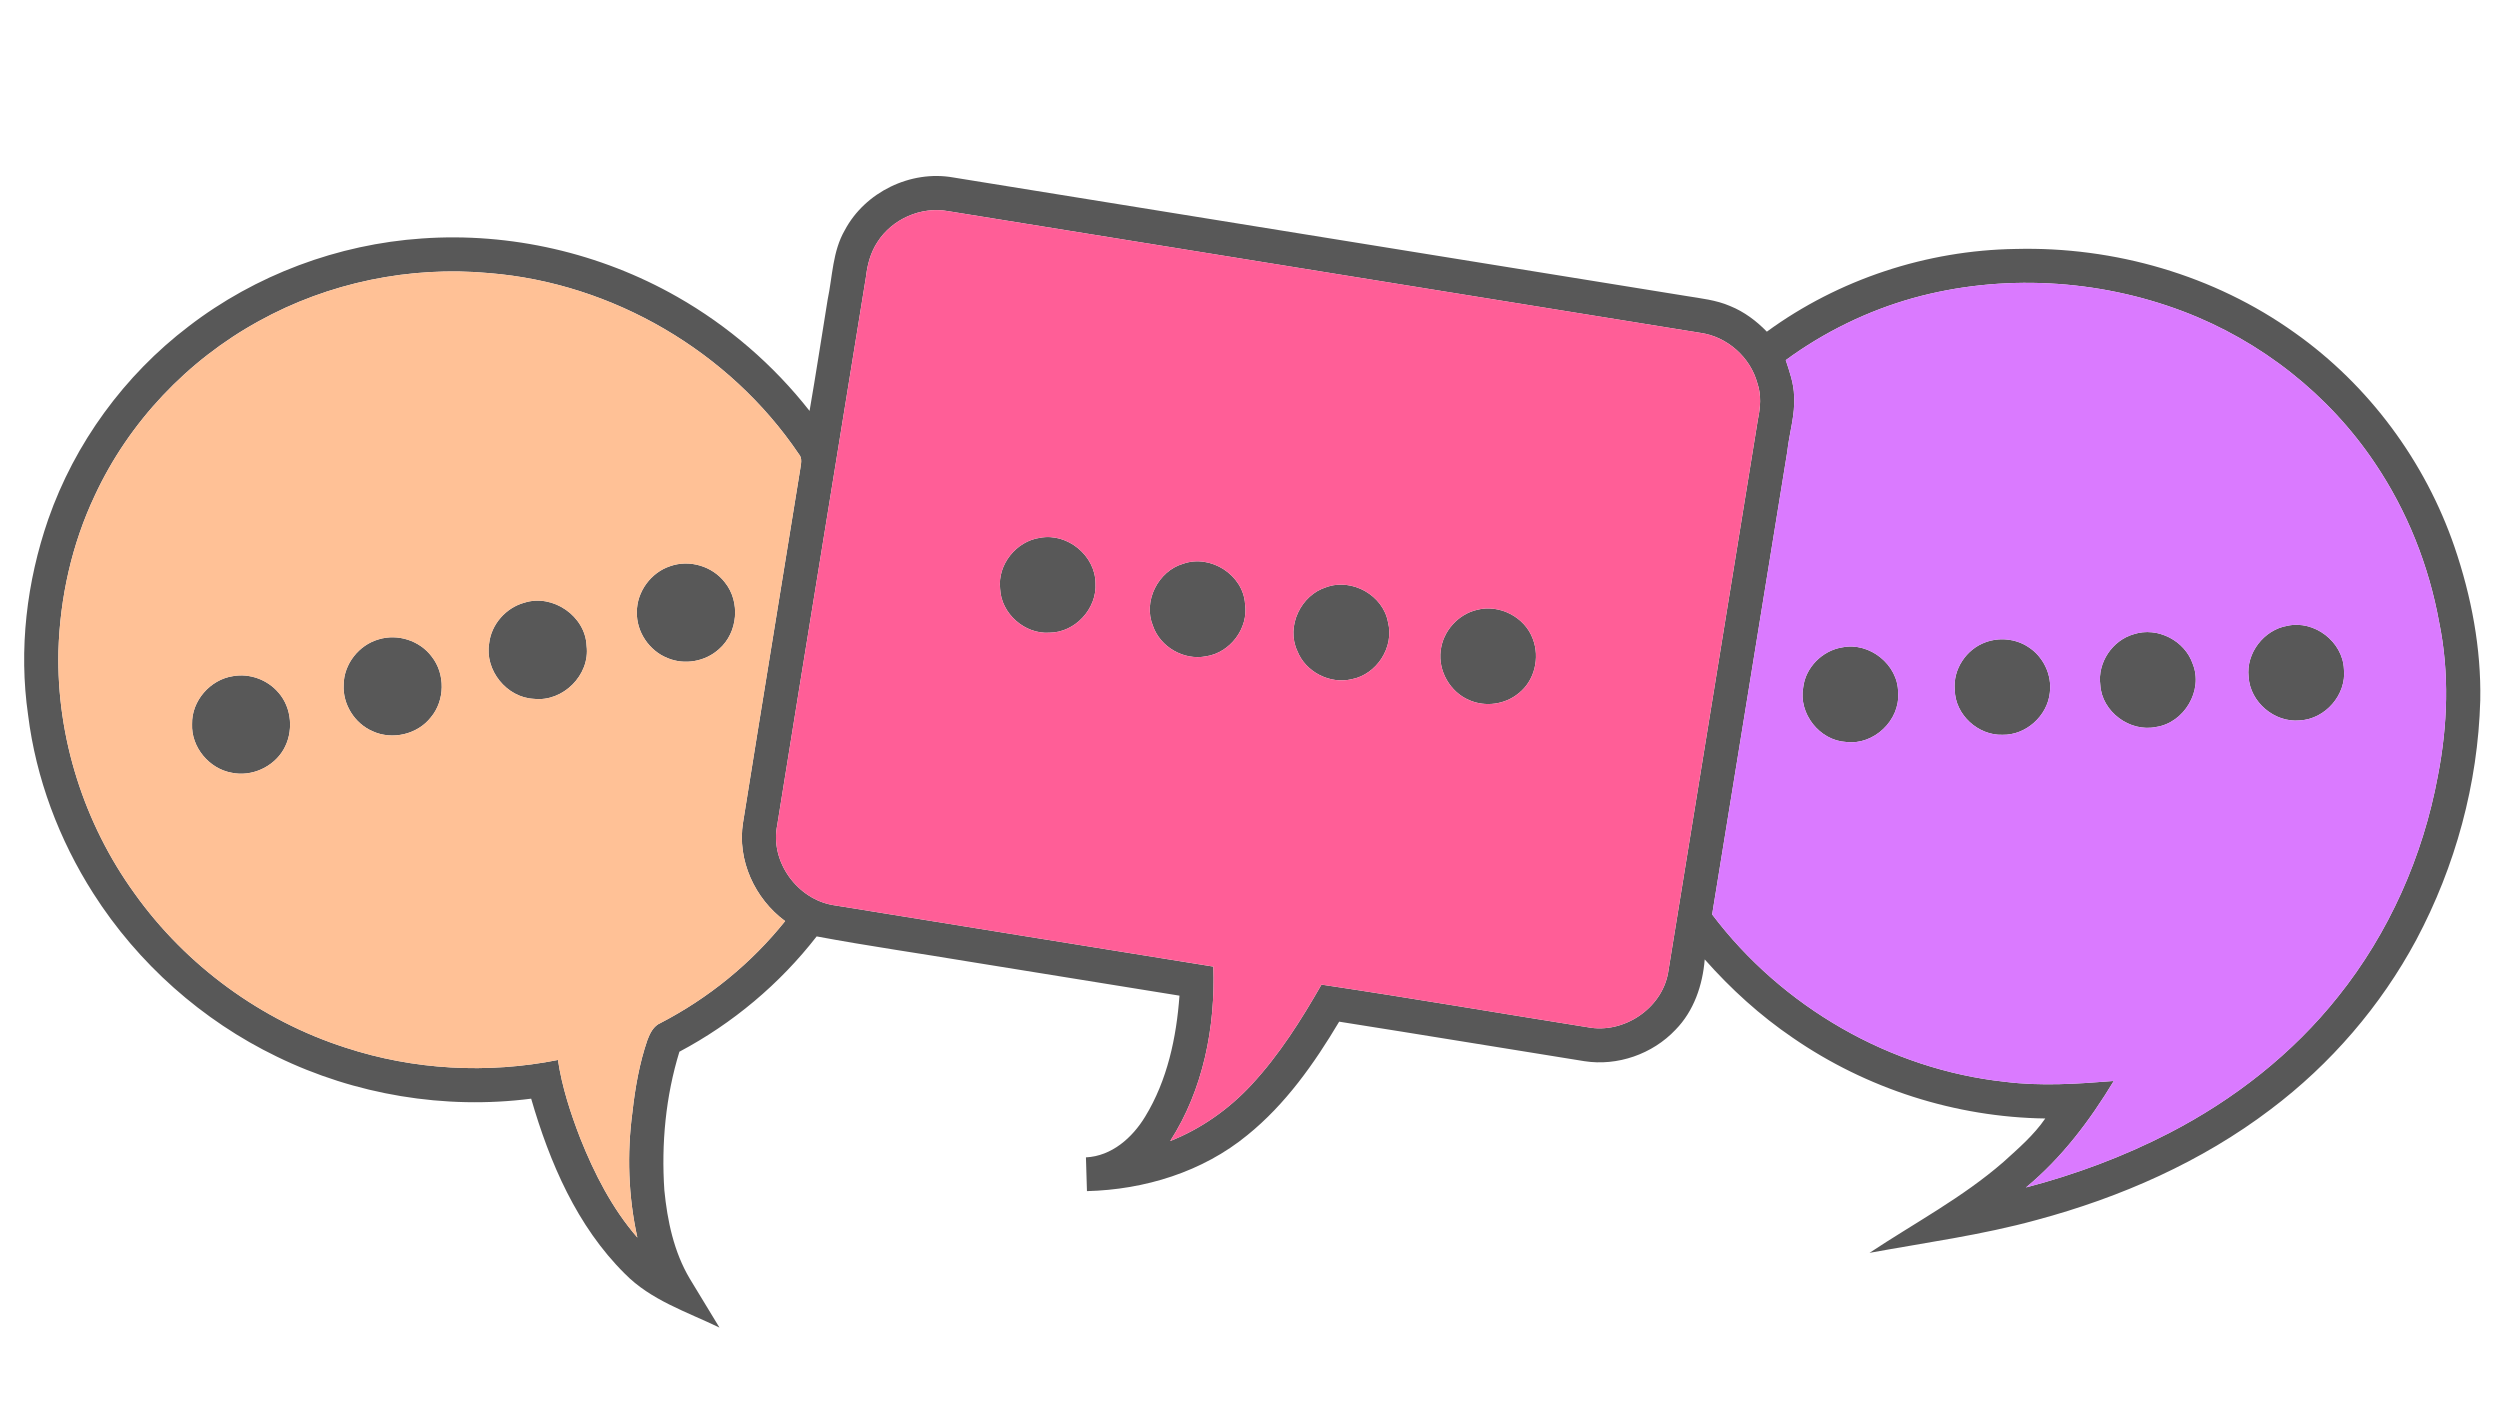
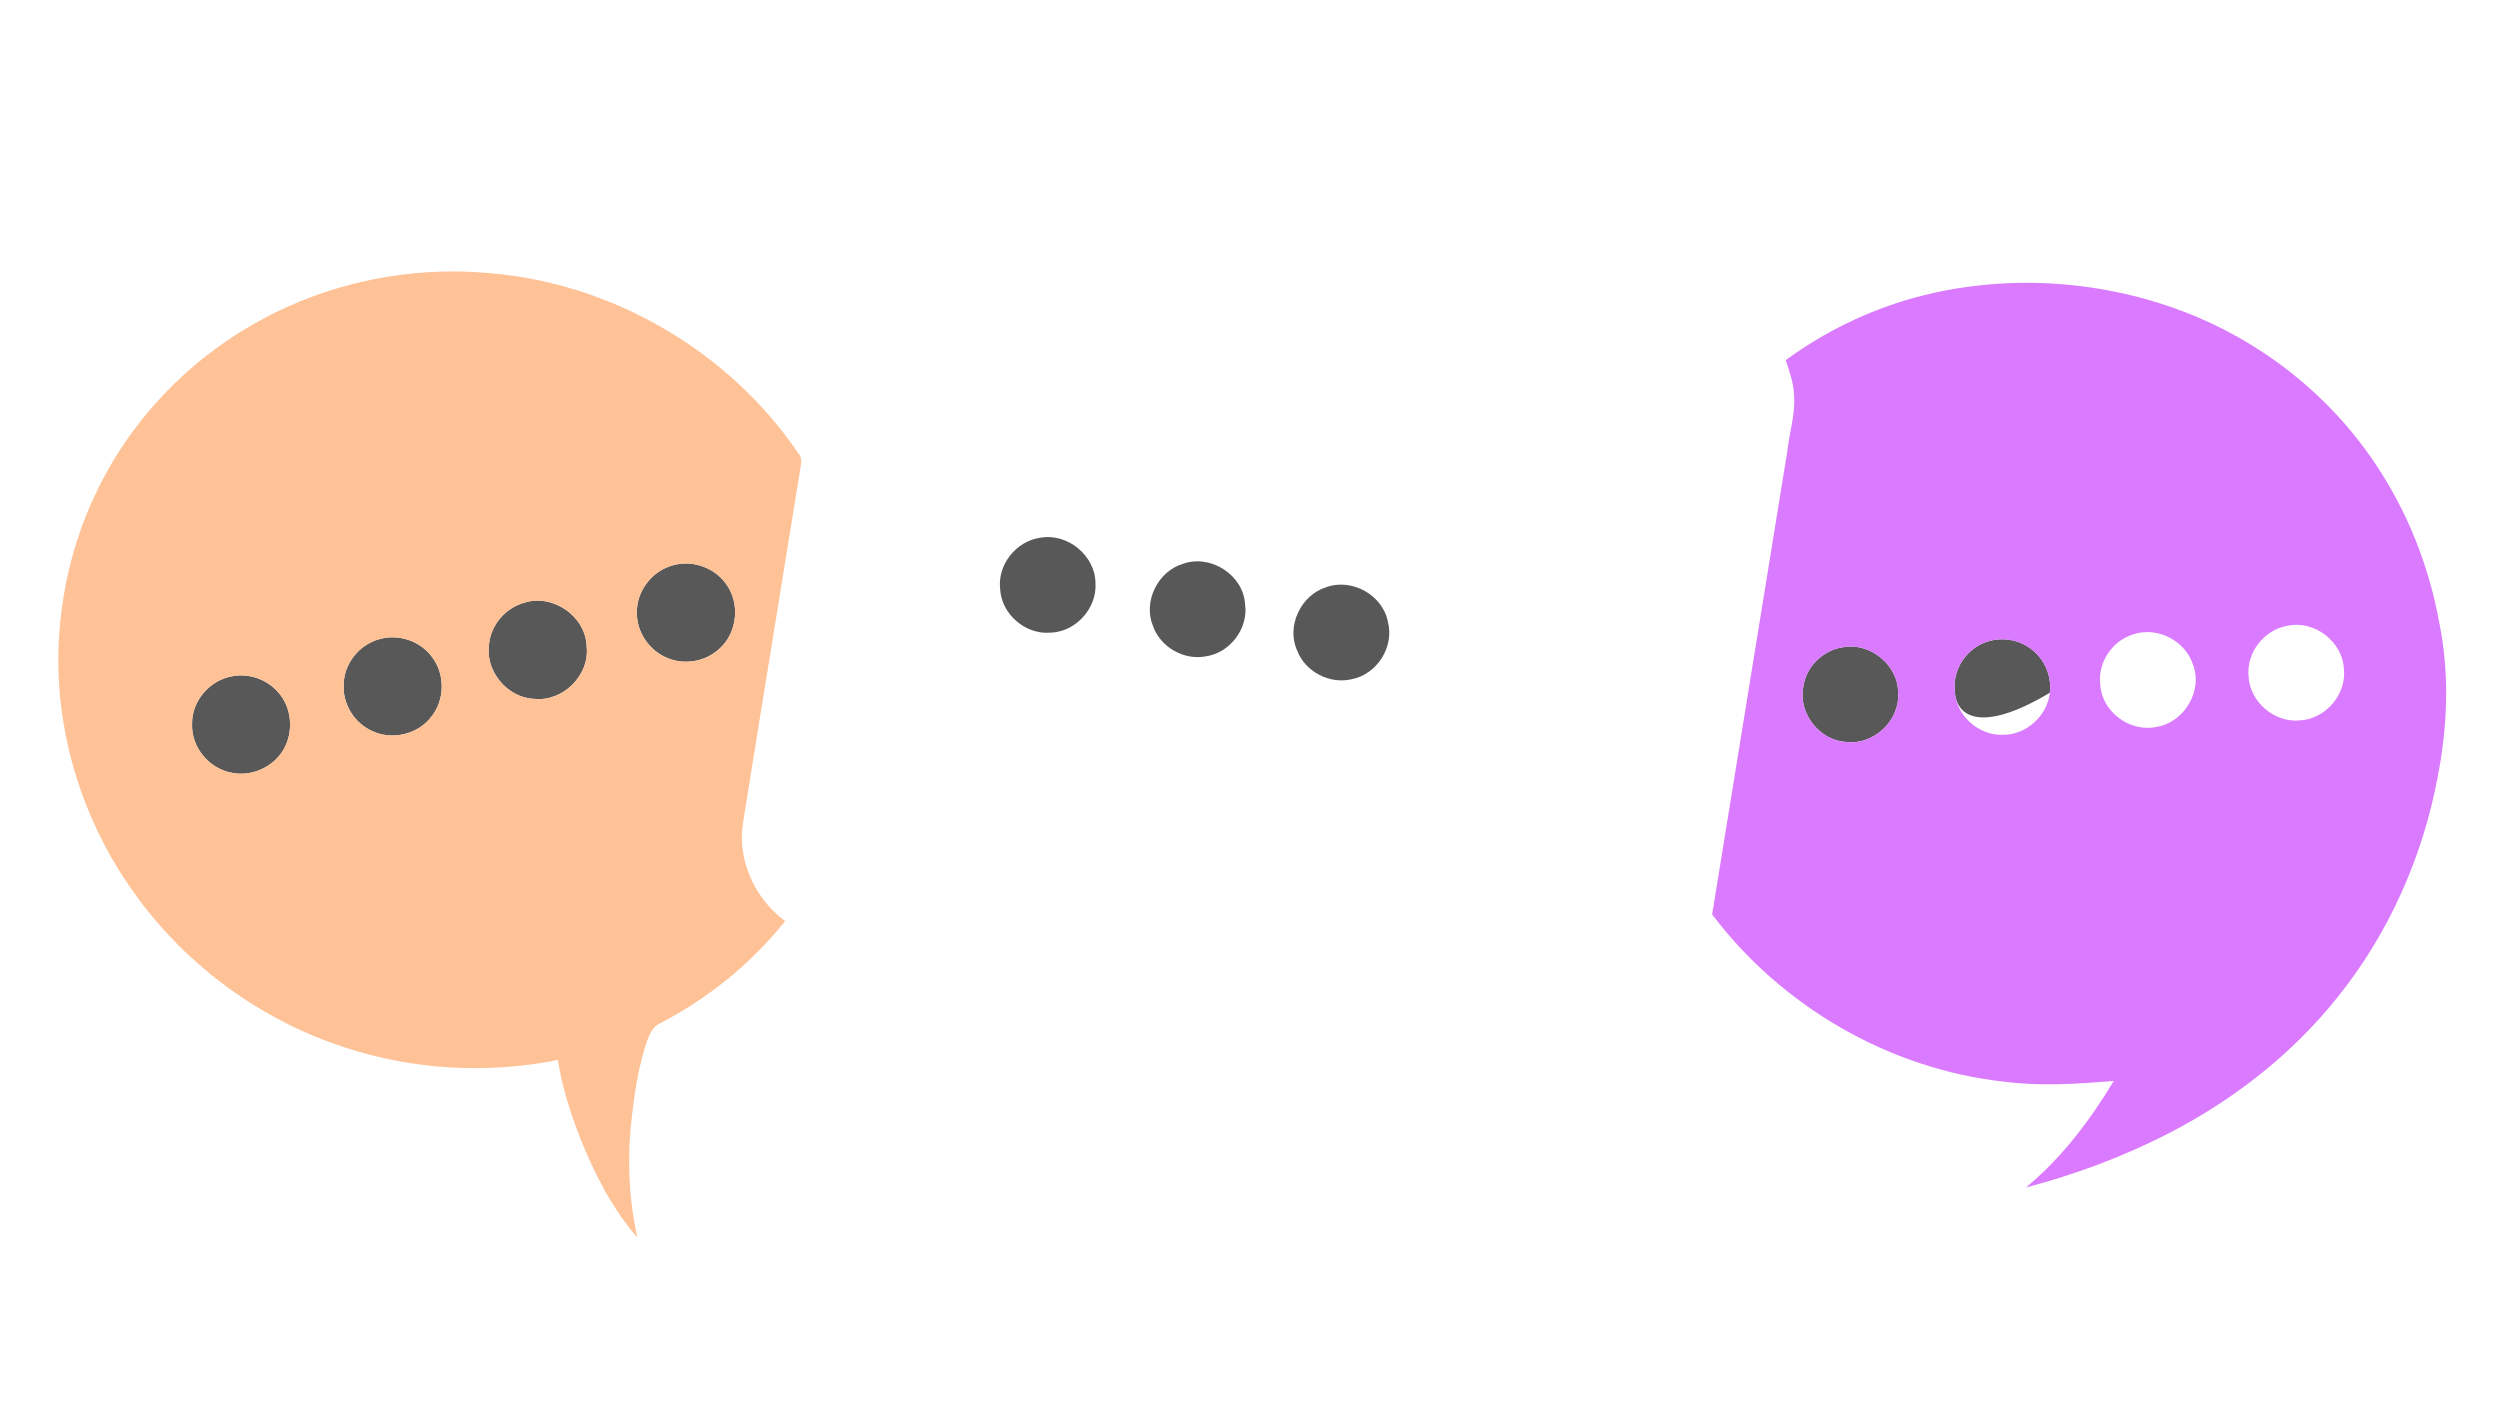
<svg xmlns="http://www.w3.org/2000/svg" width="960pt" height="540pt" viewBox="0 0 960 540" version="1.1">
  <g id="#57dbe8ff">
</g>
  <g id="#585858ff">
-     <path fill="#585858" opacity="1.00" d=" M 324.40 88.39 C 332.18 73.75 349.68 65.25 366.01 68.14 C 459.85 83.29 553.68 98.49 647.51 113.66 C 653.20 114.60 659.04 115.20 664.39 117.53 C 669.75 119.70 674.46 123.22 678.47 127.36 C 706.03 107.23 739.89 96.10 773.99 95.60 C 811.90 94.63 850.25 105.66 881.18 127.78 C 909.60 147.88 931.27 177.17 942.55 210.08 C 949.00 228.98 952.81 248.95 952.42 268.96 C 951.53 300.97 942.88 332.69 927.84 360.92 C 914.22 386.31 894.98 408.62 871.98 425.95 C 845.37 446.17 814.24 459.83 782.08 468.46 C 761.02 474.25 739.34 477.17 717.89 481.10 C 735.14 469.65 753.62 459.87 769.31 446.21 C 775.02 441.03 781.00 435.90 785.38 429.50 C 750.94 429.02 716.77 418.07 688.43 398.51 C 675.91 390.00 664.63 379.74 654.61 368.41 C 653.82 378.30 650.45 388.24 643.39 395.43 C 634.57 404.78 621.10 409.48 608.38 407.49 C 576.99 402.46 545.63 397.27 514.24 392.32 C 504.67 408.39 493.66 424.03 479.00 435.88 C 461.79 450.03 439.47 456.84 417.39 457.39 C 417.24 453.07 417.11 448.75 417.00 444.43 C 426.87 443.96 434.84 436.89 439.74 428.79 C 448.25 414.87 451.75 398.45 452.92 382.33 C 426.30 378.06 399.68 373.73 373.07 369.42 C 353.25 366.09 333.34 363.28 313.60 359.58 C 299.41 377.85 281.32 393.02 260.89 403.86 C 255.62 420.99 253.91 439.17 255.11 457.03 C 256.26 468.80 258.77 480.73 264.87 491.01 C 268.67 497.28 272.46 503.55 276.28 509.80 C 263.74 503.72 249.90 499.29 239.92 489.09 C 221.56 470.90 211.05 446.37 203.97 421.89 C 170.78 426.15 136.42 420.41 106.34 405.76 C 77.66 391.91 52.96 369.96 35.85 343.10 C 22.66 322.43 13.80 298.88 10.78 274.51 C 7.15 249.36 10.23 223.42 18.51 199.46 C 28.72 170.17 47.77 144.10 72.44 125.32 C 98.13 105.56 129.76 93.77 162.07 91.57 C 195.98 89.18 230.52 97.15 260.04 113.97 C 279.61 125.10 296.98 140.08 310.87 157.79 C 313.33 143.59 315.50 129.33 317.81 115.10 C 319.70 106.14 319.69 96.53 324.40 88.39 M 336.93 92.95 C 334.36 96.87 333.08 101.47 332.56 106.10 C 321.23 176.39 309.70 246.65 298.43 316.96 C 295.62 330.93 306.27 345.46 320.23 347.61 C 368.79 355.46 417.35 363.37 465.92 371.17 C 466.75 394.36 462.04 418.45 449.35 438.16 C 461.23 433.44 471.90 425.92 480.58 416.55 C 491.25 405.04 499.68 391.67 507.45 378.09 C 541.57 383.19 575.60 389.04 609.69 394.46 C 623.34 397.10 638.06 387.39 640.54 373.62 C 652.10 302.78 663.51 231.91 675.04 161.06 C 676.02 156.48 676.39 151.65 674.84 147.16 C 672.15 137.19 663.25 129.29 653.02 127.83 C 556.71 112.22 460.38 96.64 364.06 81.08 C 353.70 79.19 342.58 84.09 336.93 92.95 M 99.31 123.36 C 72.00 138.35 49.47 162.06 36.36 190.37 C 27.58 208.97 23.03 229.46 22.43 249.99 C 21.68 283.16 32.30 316.34 51.74 343.18 C 71.49 370.83 100.29 391.87 132.64 402.28 C 158.84 410.88 187.22 412.42 214.25 407.03 C 215.80 417.39 219.07 427.40 222.84 437.15 C 228.28 450.78 235.08 464.08 244.75 475.22 C 241.26 459.45 240.72 443.08 242.85 427.08 C 243.90 417.69 245.53 408.32 248.61 399.36 C 249.59 396.75 250.95 393.98 253.67 392.82 C 272.08 383.28 288.53 369.90 301.49 353.70 C 289.87 345.17 282.99 330.27 285.33 315.88 C 292.55 270.62 300.01 225.39 307.29 180.14 C 307.54 178.19 308.23 175.99 306.74 174.34 C 280.15 134.97 235.29 108.75 187.94 104.88 C 157.44 102.05 126.12 108.50 99.31 123.36 M 734.61 114.46 C 717.06 119.39 700.43 127.52 685.73 138.29 C 687.20 142.75 688.81 147.26 688.93 152.01 C 689.39 159.29 687.07 166.31 686.30 173.48 C 676.66 232.69 667.12 291.93 657.46 351.14 C 684.23 386.62 725.74 410.67 770.01 415.42 C 783.86 417.16 797.83 416.20 811.69 415.09 C 802.52 430.28 791.71 444.64 777.96 455.99 C 796.99 450.99 815.55 444.09 833.04 435.05 C 857.86 422.23 880.37 404.64 897.79 382.73 C 917.40 358.27 930.45 328.76 936.14 297.97 C 939.92 278.55 940.63 258.34 936.63 238.89 C 932.69 217.19 924.37 196.26 912.04 177.95 C 894.33 151.46 868.12 130.89 838.36 119.59 C 805.47 107.11 768.55 105.07 734.61 114.46 Z" />
    <path fill="#585858" opacity="1.00" d=" M 399.45 206.50 C 409.89 204.56 420.61 213.34 420.67 223.97 C 421.29 233.75 412.80 242.92 402.97 242.95 C 393.49 243.59 384.45 235.62 384.05 226.10 C 382.99 216.81 390.25 207.76 399.45 206.50 Z" />
    <path fill="#585858" opacity="1.00" d=" M 454.34 216.48 C 464.85 212.74 477.42 220.76 478.10 231.95 C 479.47 241.31 472.34 250.69 463.03 252.04 C 454.58 253.67 445.50 248.44 442.72 240.30 C 438.86 230.94 444.68 219.28 454.34 216.48 Z" />
    <path fill="#585858" opacity="1.00" d=" M 257.40 217.39 C 264.81 214.77 273.64 217.44 278.39 223.68 C 284.36 231.13 283.35 242.91 276.17 249.20 C 270.93 254.04 262.87 255.49 256.30 252.69 C 249.30 249.90 244.34 242.59 244.56 235.02 C 244.52 227.21 249.99 219.79 257.40 217.39 Z" />
    <path fill="#585858" opacity="1.00" d=" M 509.32 225.47 C 519.19 221.89 531.12 228.58 532.99 238.93 C 535.44 248.46 528.71 258.95 519.09 260.81 C 510.67 262.84 501.30 258.01 498.16 249.94 C 493.79 240.54 499.52 228.47 509.32 225.47 Z" />
    <path fill="#585858" opacity="1.00" d=" M 201.36 231.43 C 212.25 227.94 224.84 236.58 225.25 248.05 C 226.63 259.22 216.16 269.61 205.03 268.36 C 194.56 267.88 186.07 257.37 187.84 247.02 C 188.66 239.72 194.30 233.35 201.36 231.43 Z" />
-     <path fill="#585858" opacity="1.00" d=" M 567.24 234.16 C 575.83 231.95 585.58 236.97 588.60 245.34 C 591.37 252.50 589.31 261.42 583.17 266.20 C 577.99 270.54 570.37 271.57 564.20 268.86 C 556.92 265.80 552.19 257.69 553.23 249.85 C 554.07 242.38 559.91 235.84 567.24 234.16 Z" />
-     <path fill="#585858" opacity="1.00" d=" M 878.29 240.32 C 888.63 237.99 899.59 246.35 900.06 256.92 C 901.13 266.74 892.89 276.18 883.07 276.64 C 873.42 277.55 864.02 269.61 863.47 259.90 C 862.44 250.82 869.32 241.86 878.29 240.32 Z" />
-     <path fill="#585858" opacity="1.00" d=" M 819.38 243.53 C 828.45 240.57 839.02 245.99 842.03 255.00 C 846.10 265.15 838.72 277.55 827.99 279.15 C 817.91 281.28 807.09 273.32 806.51 262.96 C 805.40 254.44 811.15 245.87 819.38 243.53 Z" />
    <path fill="#585858" opacity="1.00" d=" M 145.41 245.51 C 152.72 243.25 161.21 245.99 165.78 252.13 C 171.03 258.76 170.89 269.01 165.43 275.48 C 160.30 282.03 150.62 284.28 143.08 280.80 C 136.21 277.84 131.55 270.47 131.97 262.97 C 132.00 255.02 137.81 247.67 145.41 245.51 Z" />
-     <path fill="#585858" opacity="1.00" d=" M 762.46 246.62 C 767.74 244.67 773.92 245.27 778.67 248.32 C 784.56 251.95 788.04 259.13 787.13 266.02 C 786.18 274.92 777.96 282.34 768.96 282.16 C 759.58 282.46 750.77 274.43 750.64 264.95 C 749.86 257.04 755.05 249.28 762.46 246.62 Z" />
+     <path fill="#585858" opacity="1.00" d=" M 762.46 246.62 C 767.74 244.67 773.92 245.27 778.67 248.32 C 784.56 251.95 788.04 259.13 787.13 266.02 C 759.58 282.46 750.77 274.43 750.64 264.95 C 749.86 257.04 755.05 249.28 762.46 246.62 Z" />
    <path fill="#585858" opacity="1.00" d=" M 707.40 248.60 C 717.88 246.43 728.90 255.23 728.87 265.96 C 729.69 276.61 719.49 286.25 708.91 284.92 C 698.70 284.34 690.56 274.01 692.44 263.93 C 693.33 256.27 699.83 249.79 707.40 248.60 Z" />
    <path fill="#585858" opacity="1.00" d=" M 89.46 259.64 C 95.86 258.48 102.74 261.01 106.94 265.97 C 112.15 271.88 112.79 281.14 108.84 287.89 C 104.90 294.60 96.58 298.36 88.94 296.73 C 80.28 295.17 73.38 286.88 73.76 278.03 C 73.56 269.13 80.71 260.95 89.46 259.64 Z" />
  </g>
  <g id="#ff5e97ff">
-     <path fill="#ff5e97" opacity="1.00" d=" M 336.93 92.95 C 342.58 84.09 353.70 79.19 364.06 81.08 C 460.38 96.64 556.71 112.22 653.02 127.83 C 663.25 129.29 672.15 137.19 674.84 147.16 C 676.39 151.65 676.02 156.48 675.04 161.06 C 663.51 231.91 652.10 302.78 640.54 373.62 C 638.06 387.39 623.34 397.10 609.69 394.46 C 575.60 389.04 541.57 383.19 507.45 378.09 C 499.68 391.67 491.25 405.04 480.58 416.55 C 471.90 425.92 461.23 433.44 449.35 438.16 C 462.04 418.45 466.75 394.36 465.92 371.17 C 417.35 363.37 368.79 355.46 320.23 347.61 C 306.27 345.46 295.62 330.93 298.43 316.96 C 309.70 246.65 321.23 176.39 332.56 106.10 C 333.08 101.47 334.36 96.87 336.93 92.95 M 399.45 206.50 C 390.25 207.76 382.99 216.81 384.05 226.10 C 384.45 235.62 393.49 243.59 402.97 242.95 C 412.80 242.92 421.29 233.75 420.67 223.97 C 420.61 213.34 409.89 204.56 399.45 206.50 M 454.34 216.48 C 444.68 219.28 438.86 230.94 442.72 240.30 C 445.50 248.44 454.58 253.67 463.03 252.04 C 472.34 250.69 479.47 241.31 478.10 231.95 C 477.42 220.76 464.85 212.74 454.34 216.48 M 509.32 225.47 C 499.52 228.47 493.79 240.54 498.16 249.94 C 501.30 258.01 510.67 262.84 519.09 260.81 C 528.71 258.95 535.44 248.46 532.99 238.93 C 531.12 228.58 519.19 221.89 509.32 225.47 M 567.24 234.16 C 559.91 235.84 554.07 242.38 553.23 249.85 C 552.19 257.69 556.92 265.80 564.20 268.86 C 570.37 271.57 577.99 270.54 583.17 266.20 C 589.31 261.42 591.37 252.50 588.60 245.34 C 585.58 236.97 575.83 231.95 567.24 234.16 Z" />
-   </g>
+     </g>
  <g id="#ffc196ff">
    <path fill="#ffc196" opacity="1.00" d=" M 99.31 123.36 C 126.12 108.50 157.44 102.05 187.94 104.88 C 235.29 108.75 280.15 134.97 306.74 174.34 C 308.23 175.99 307.54 178.19 307.29 180.14 C 300.01 225.39 292.55 270.62 285.33 315.88 C 282.99 330.27 289.87 345.17 301.49 353.70 C 288.53 369.90 272.08 383.28 253.67 392.82 C 250.95 393.98 249.59 396.75 248.61 399.36 C 245.53 408.32 243.90 417.69 242.85 427.08 C 240.72 443.08 241.26 459.45 244.75 475.22 C 235.08 464.08 228.28 450.78 222.84 437.15 C 219.07 427.40 215.80 417.39 214.25 407.03 C 187.22 412.42 158.84 410.88 132.64 402.28 C 100.29 391.87 71.49 370.83 51.74 343.18 C 32.30 316.34 21.68 283.16 22.43 249.99 C 23.03 229.46 27.58 208.97 36.36 190.37 C 49.47 162.06 72.00 138.35 99.31 123.36 M 257.40 217.39 C 249.99 219.79 244.52 227.21 244.56 235.02 C 244.34 242.59 249.30 249.90 256.30 252.69 C 262.87 255.49 270.93 254.04 276.17 249.20 C 283.35 242.91 284.36 231.13 278.39 223.68 C 273.64 217.44 264.81 214.77 257.40 217.39 M 201.36 231.43 C 194.30 233.35 188.66 239.72 187.84 247.02 C 186.07 257.37 194.56 267.88 205.03 268.36 C 216.16 269.61 226.63 259.22 225.25 248.05 C 224.84 236.58 212.25 227.94 201.36 231.43 M 145.41 245.51 C 137.81 247.67 132.00 255.02 131.97 262.97 C 131.55 270.47 136.21 277.84 143.08 280.80 C 150.62 284.28 160.30 282.03 165.43 275.48 C 170.89 269.01 171.03 258.76 165.78 252.13 C 161.21 245.99 152.72 243.25 145.41 245.51 M 89.46 259.64 C 80.71 260.95 73.56 269.13 73.76 278.03 C 73.38 286.88 80.28 295.17 88.94 296.73 C 96.58 298.36 104.90 294.60 108.84 287.89 C 112.79 281.14 112.15 271.88 106.94 265.97 C 102.74 261.01 95.86 258.48 89.46 259.64 Z" />
  </g>
  <g id="#da7affff">
    <path fill="#da7aff" opacity="1.00" d=" M 734.61 114.46 C 768.55 105.07 805.47 107.11 838.36 119.59 C 868.12 130.89 894.33 151.46 912.04 177.95 C 924.37 196.26 932.69 217.19 936.63 238.89 C 940.63 258.34 939.92 278.55 936.14 297.97 C 930.45 328.76 917.40 358.27 897.79 382.73 C 880.37 404.64 857.86 422.23 833.04 435.05 C 815.55 444.09 796.99 450.99 777.96 455.99 C 791.71 444.64 802.52 430.28 811.69 415.09 C 797.83 416.20 783.86 417.16 770.01 415.42 C 725.74 410.67 684.23 386.62 657.46 351.14 C 667.12 291.93 676.66 232.69 686.30 173.48 C 687.07 166.31 689.39 159.29 688.93 152.01 C 688.81 147.26 687.20 142.75 685.73 138.29 C 700.43 127.52 717.06 119.39 734.61 114.46 M 878.29 240.32 C 869.32 241.86 862.44 250.82 863.47 259.90 C 864.02 269.61 873.42 277.55 883.07 276.64 C 892.89 276.18 901.13 266.74 900.06 256.92 C 899.59 246.35 888.63 237.99 878.29 240.32 M 819.38 243.53 C 811.15 245.87 805.40 254.44 806.51 262.96 C 807.09 273.32 817.91 281.28 827.99 279.15 C 838.72 277.55 846.10 265.15 842.03 255.00 C 839.02 245.99 828.45 240.57 819.38 243.53 M 762.46 246.62 C 755.05 249.28 749.86 257.04 750.64 264.95 C 750.77 274.43 759.58 282.46 768.96 282.16 C 777.96 282.34 786.18 274.92 787.13 266.02 C 788.04 259.13 784.56 251.95 778.67 248.32 C 773.92 245.27 767.74 244.67 762.46 246.62 M 707.40 248.60 C 699.83 249.79 693.33 256.27 692.44 263.93 C 690.56 274.01 698.70 284.34 708.91 284.92 C 719.49 286.25 729.69 276.61 728.87 265.96 C 728.90 255.23 717.88 246.43 707.40 248.60 Z" />
  </g>
</svg>